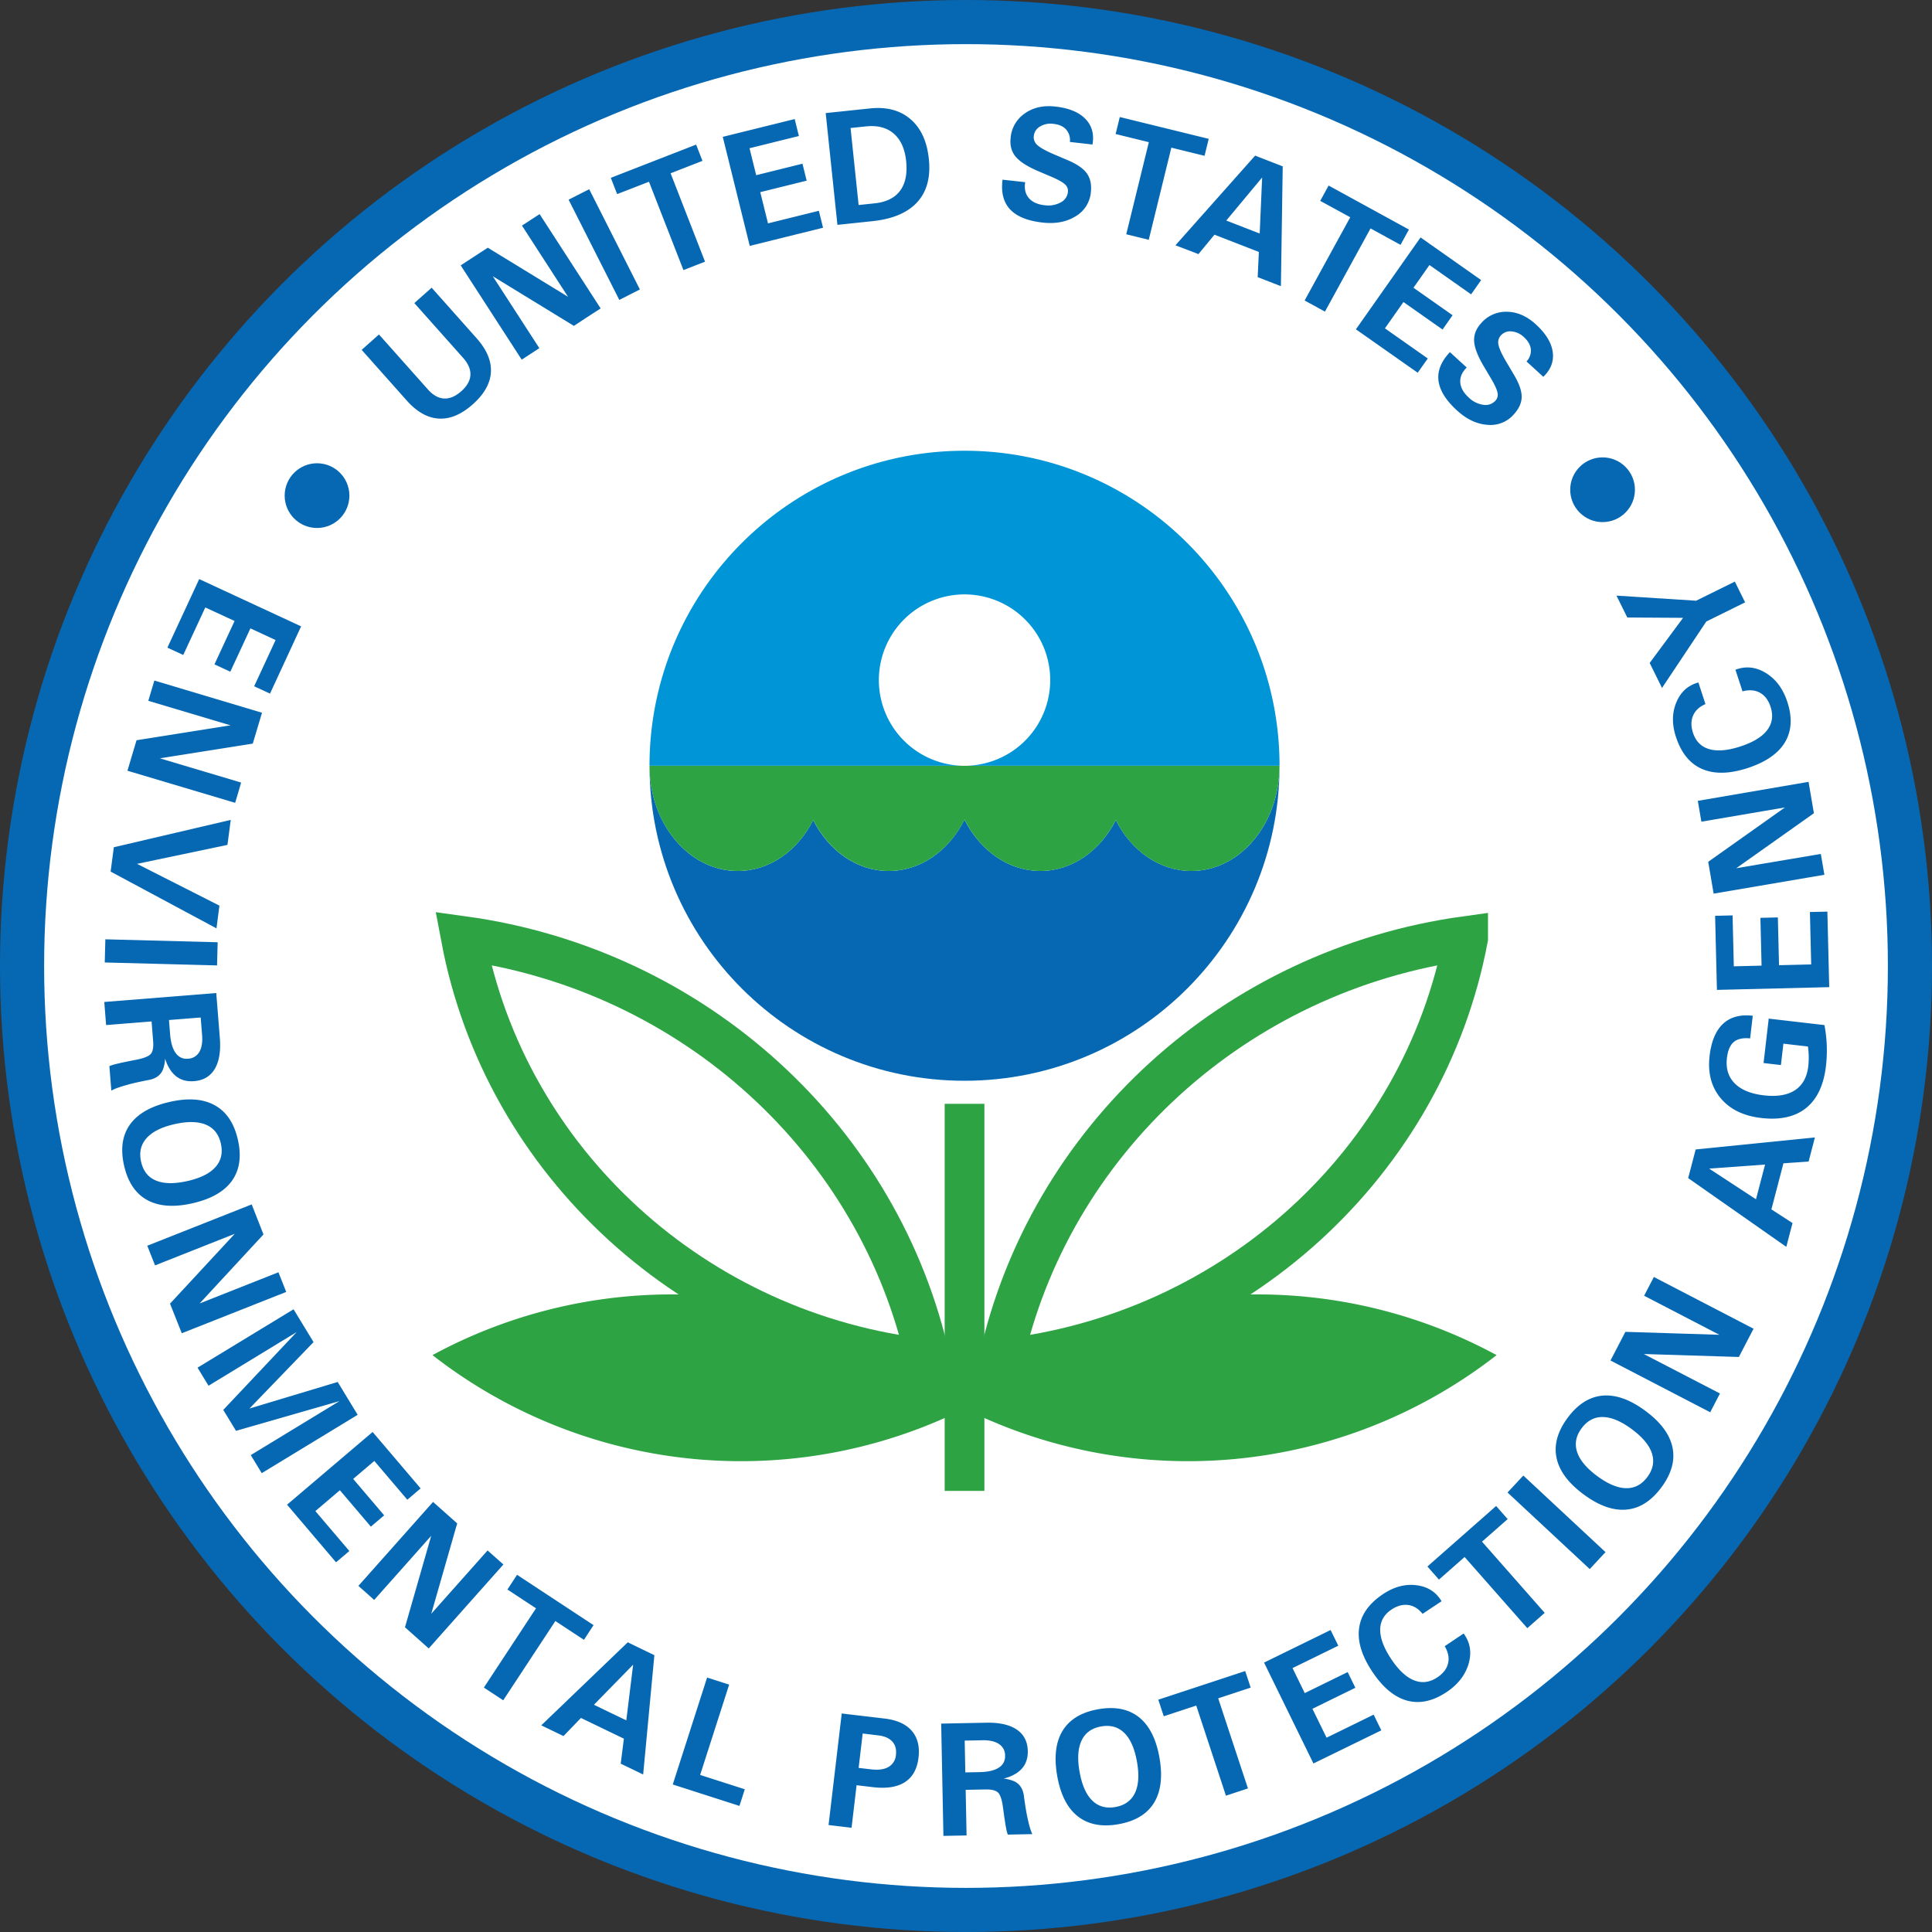
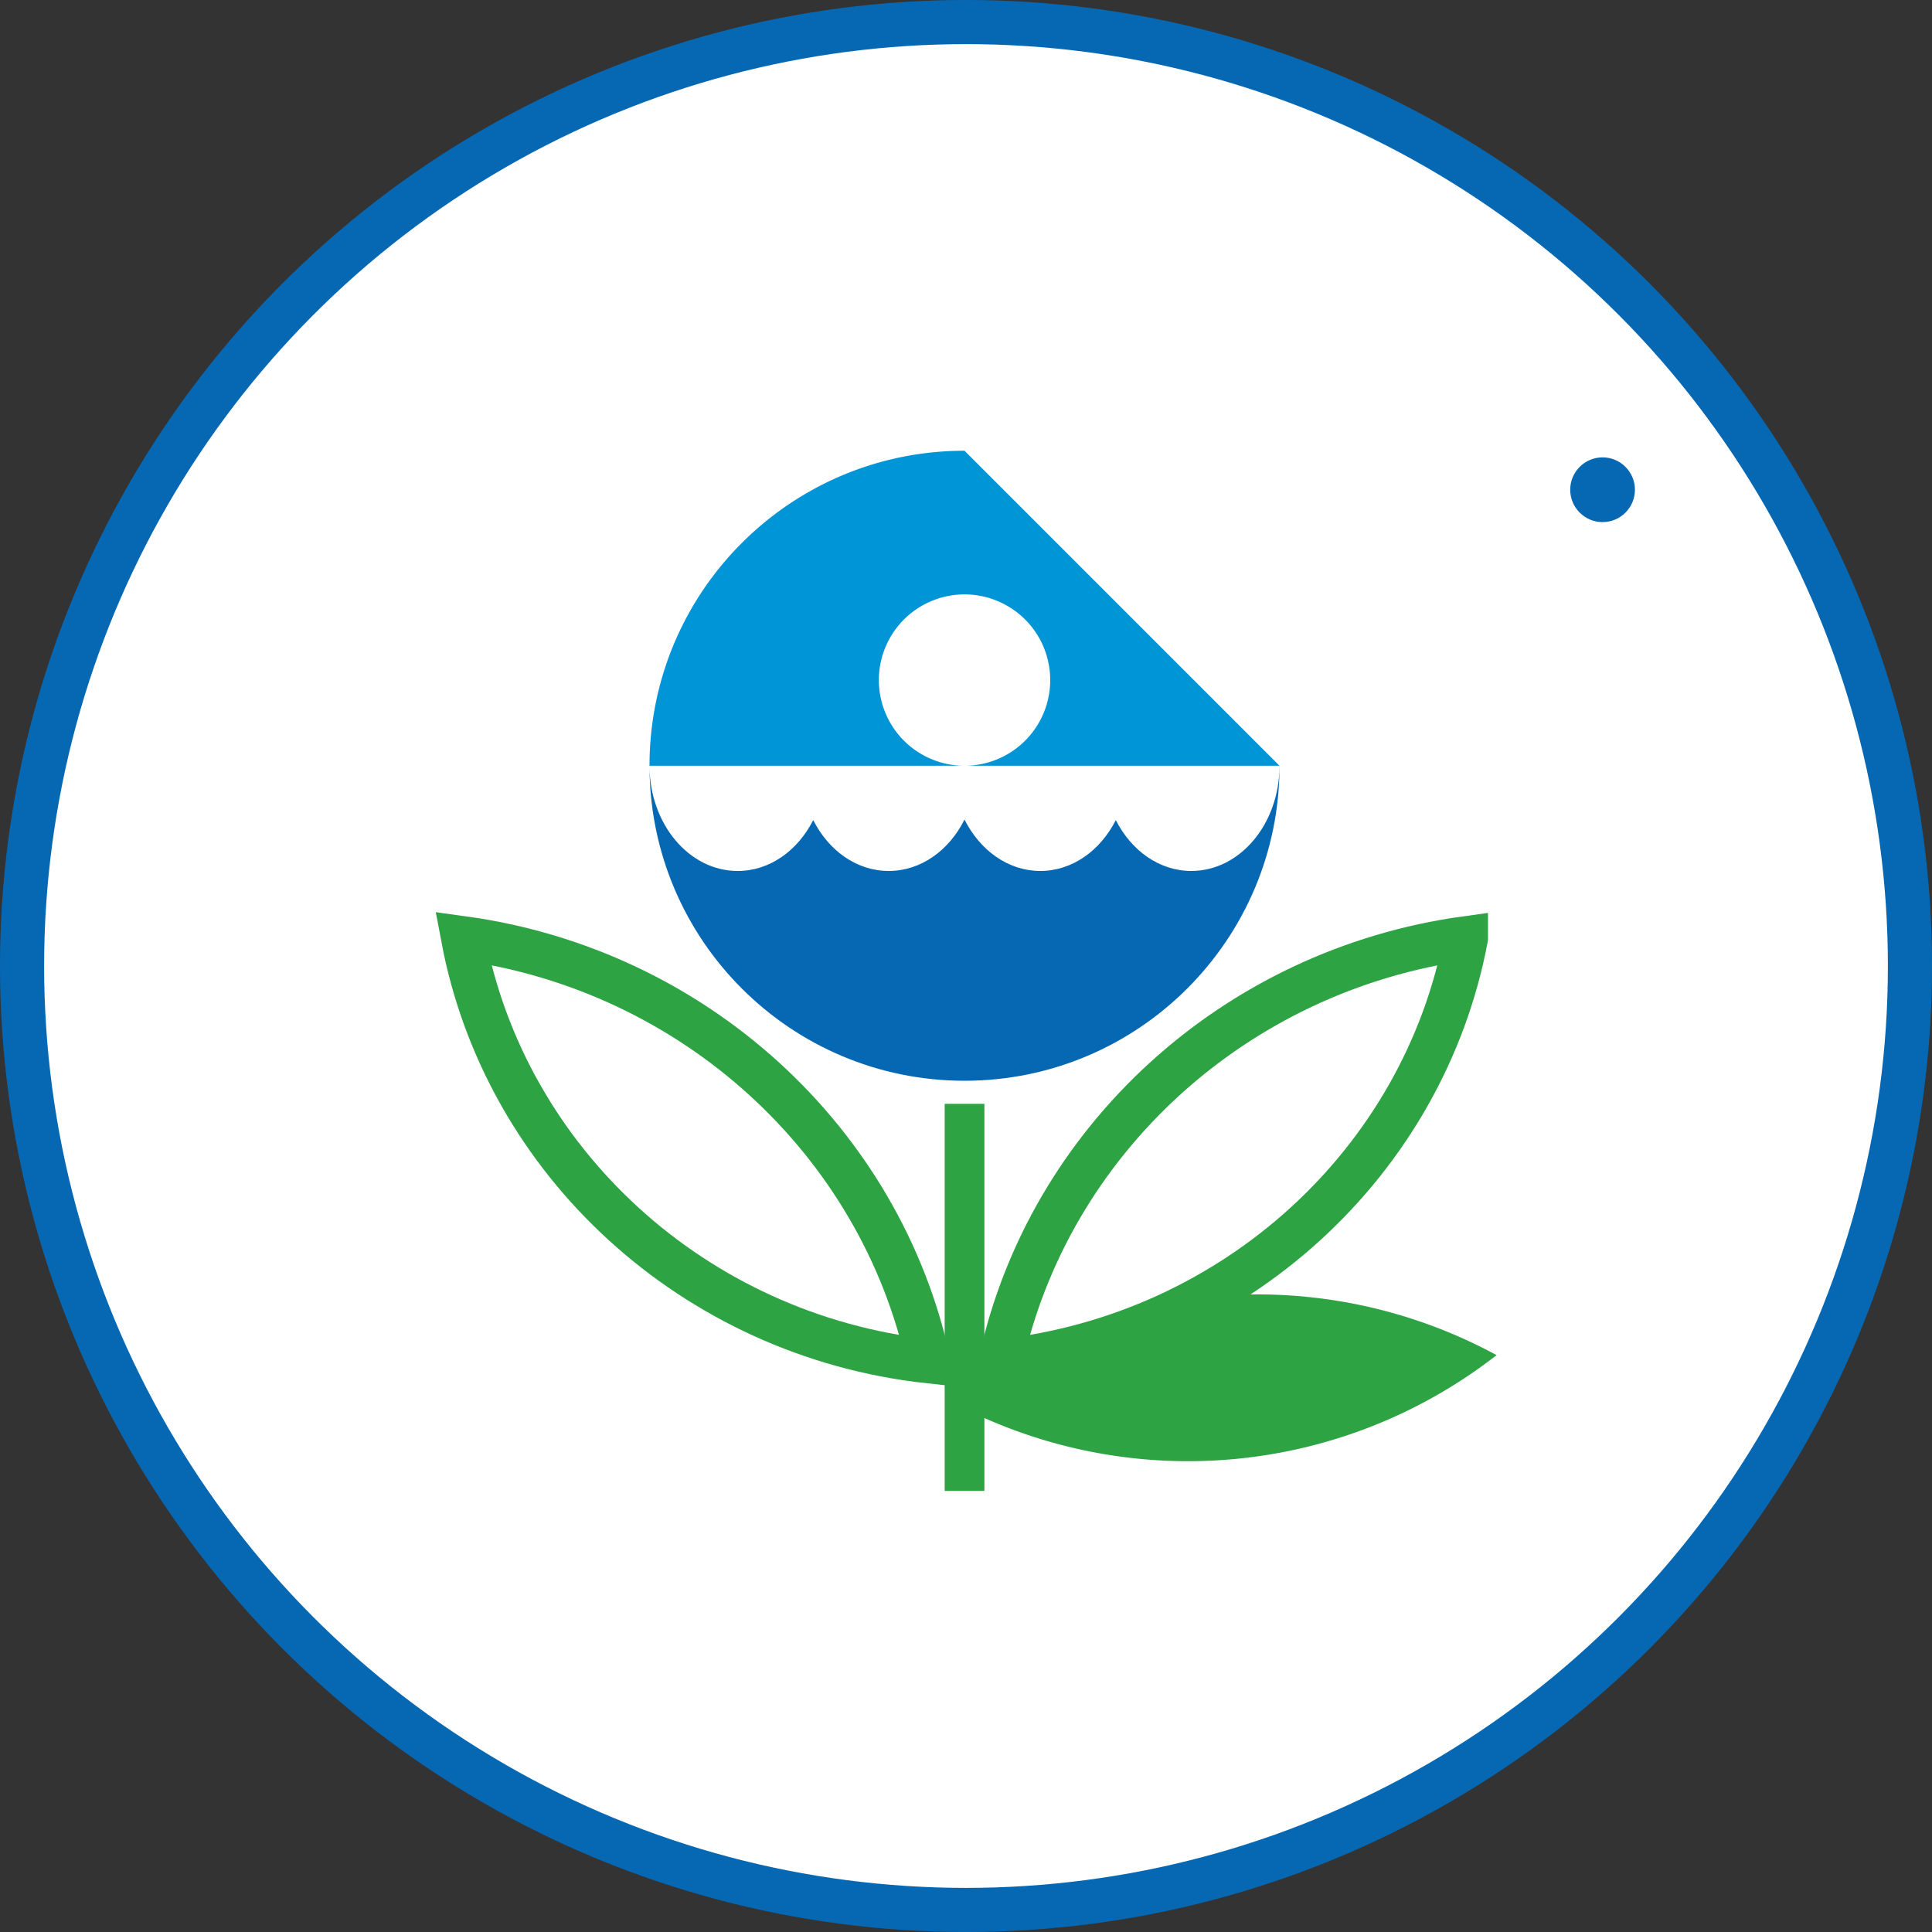
<svg xmlns="http://www.w3.org/2000/svg" viewBox="0 0 1313.51 1313.51">
  <rect x="0" y="0" width="1313.51" height="1313.51" fill="#333333" stroke="none" />
  <defs>
    <clipPath id="clip-path" transform="translate(-7.42 -6.44)">
      <path fill="none" d="M0 0h1326.47v1326.47H0z" />
    </clipPath>
    <style>.cls-9{fill:none;stroke-width:30px}.cls-4{fill:#0668b3}.cls-7{fill:#2da343}.cls-7,.cls-9{stroke:#2da343}</style>
  </defs>
  <g clip-path="url(#clip-path)">
    <circle cx="656.76" cy="656.76" r="641.76" stroke-width="30" fill="#fff" stroke="#0668b3" />
    <path class="cls-4" d="M877.31 527.08c0 39.48-26.84 71.5-59.94 71.5-21.79 0-40.85-13.87-51.35-34.59-10.5 20.72-29.56 34.59-51.35 34.59s-41-14-51.51-34.94c-10.46 20.92-29.61 34.94-51.51 34.94S570.8 584.71 560.3 564c-10.5 20.72-29.56 34.59-51.35 34.59-33.06 0-59.87-31.94-59.94-71.37.09 118.21 95.94 214 214.17 214s214.16-95.87 214.16-214.15z" transform="translate(-7.42 -6.44)" />
-     <path d="M509 598.58c21.79 0 40.85-13.87 51.35-34.59 10.5 20.72 29.56 34.59 51.35 34.59s41.05-14 51.51-34.94c10.46 20.92 29.61 34.94 51.51 34.94S755.52 584.71 766 564c10.5 20.72 29.56 34.59 51.35 34.59 33.1 0 59.94-32 59.94-71.5H449v.17c.08 39.38 26.89 71.32 60 71.32z" transform="translate(-7.42 -6.44)" fill="#2da343" />
-     <path d="M663.18 312.89C544.9 312.89 449 408.78 449 527.06h214.17a58.25 58.25 0 1158.26-58.25 58.24 58.24 0 01-58.26 58.25h214.17c0-118.28-95.88-214.17-214.16-214.17z" transform="translate(-7.42 -6.44)" fill="#0095d6" />
+     <path d="M663.18 312.89C544.9 312.89 449 408.78 449 527.06h214.17a58.25 58.25 0 1158.26-58.25 58.24 58.24 0 01-58.26 58.25h214.17z" transform="translate(-7.42 -6.44)" fill="#0095d6" />
    <path class="cls-7" d="M1024 927.82a340.67 340.67 0 00-370.62 30.69A340.67 340.67 0 001024 927.82z" transform="translate(-7.42 -6.44)" />
-     <path class="cls-7" d="M673 958.51a340.69 340.69 0 00-370.63-30.69A340.69 340.69 0 00673 958.51z" transform="translate(-7.42 -6.44)" />
    <path stroke-width="27" stroke="#2da343" fill="none" d="M655.76 750.45v263.17" />
    <path class="cls-9" d="M1004.06 644.31C846.71 666 720.51 782.1 687.76 931.93c159.44-17.55 287.63-135.61 316.3-287.62zM322.3 644.31c28.67 152 156.86 270.07 316.29 287.62C605.84 782.1 479.65 666 322.3 644.31z" transform="translate(-7.42 -6.44)" />
-     <path class="cls-4" d="M331.46 236.41q10.38 11.67 9.71 23.1t-12.33 21.82q-11.61 10.34-23.07 9.69t-21.84-12.3l-30.62-34.41 5.88-5.24 5.88-5.23 33.19 37.28q5.25 5.91 11 6.25t11.74-4.91q5.9-5.25 6.23-11t-4.92-11.67l-33.19-37.29 5.88-5.24 5.88-5.23zM374.12 243.16l-6 3.9-6 3.91-41.49-64.12 9.21-6 9.22-6 54.54 33.35-31.31-48.38 6-3.91 6-3.9 41.5 64.12-9.08 5.87-9.09 6-55.19-33.76zM394 142.2l7-3.56 7-3.55 34.47 68.15-7 3.55-7 3.56zM448.64 130L427 138.41l-2.16-5.54-2.15-5.53 58-22.59 2.16 5.53 2.15 5.53-21.66 8.44 23.41 60.1-7.34 2.86-7.34 2.86zM517.15 173.62l-18.34-74.14 48.9-12.1 1.42 5.77 1.43 5.76-33.56 8.32 4.53 18.32 31.47-7.81 1.43 5.77 1.42 5.76-31.55 7.81 5.26 21.23 34.58-8.56 1.43 5.77 1.42 5.76zM568.79 83.32l7.82-.82 22.33-2.34q16.95-1.77 27.52 7.31t12.44 26.93q2 18.6-7.8 29.41t-30.52 13l-16 1.68-7.82.82zm22.38 62.51l10.83-1.14q11.9-1.24 17.35-8.56t4.14-20.13q-1.32-12.58-8.43-18.72t-18.89-4.91l-10.48 1.1zM734.79 102.94a10.77 10.77 0 00-2.52-8.43q-2.92-3.24-8.61-3.86a13.84 13.84 0 00-9.13 1.79 8.49 8.49 0 00-4.27 6.56 7.07 7.07 0 002.59 6.21c2 1.78 5.7 3.83 11.18 6.18l9.41 4q9.4 4 12.94 9t2.67 12.84a21 21 0 01-10.34 16.24q-9.18 5.76-22.42 4.29-15.28-1.68-22.1-8.93-6.63-7.06-5.26-19.53l.08-.7 15.41 1.69q-1.06 6.64 2.43 10.75c2.32 2.75 5.9 4.38 10.74 4.92a17.76 17.76 0 0010.87-1.85 9.05 9.05 0 005-7.11 6 6 0 00-2-5.23q-2.37-2.2-9-5.06l-9.41-4q-11-4.75-15.19-9.85t-3.34-12.74a22.35 22.35 0 019.7-16.62q8.52-6 20.72-4.61 13.71 1.51 20.36 8.34 6.16 6.28 5.11 15.8l-.23 1.66zM788.48 103.1l-22.58-5.54 1.42-5.77 1.41-5.79 60.46 14.83-1.41 5.77-1.42 5.77-22.58-5.54-15.36 62.64-7.65-1.88-7.65-1.87zM860.75 112.24l9.35 3.64 9.4 3.66-1.23 81.46-7.9-3.07-7.89-3.07.8-17.13L833.09 166l-10.88 13.2-7.79-3-7.84-3zm-19.62 44.14l22.72 8.84 1.66-38.1zM925.41 154.15L905 143l2.86-5.21 2.85-5.2 54.59 29.91-2.85 5.2-2.85 5.21-20.39-11.17-31 56.57-6.9-3.79-6.91-3.78zM929.27 230.33l43.94-62.47 41.2 29-3.41 4.84-3.41 4.86-28.32-19.93-10.87 15.44 26.6 18.7-3.42 4.86-3.41 4.85-26.58-18.69L949 229.68l29.14 20.49-3.44 4.83-3.41 4.86zM1045.26 252.19a10.78 10.78 0 002.94-8.3q-.45-4.33-4.67-8.2a13.94 13.94 0 00-8.43-3.94 8.49 8.49 0 00-7.29 2.74 7.06 7.06 0 00-1.58 6.53q.82 3.91 5.38 11.59l5.21 8.81q5.22 8.81 5.14 14.91t-5.42 11.93a21 21 0 01-17.94 7q-10.8-.78-20.62-9.78-11.36-10.38-12.57-20.26-1.18-9.62 7.28-18.86l.48-.52 11.43 10.46q-4.77 4.74-4.38 10.12t5.77 10.3a17.67 17.67 0 009.86 4.93 9.08 9.08 0 008.26-2.78 5.93 5.93 0 001.43-5.42q-.6-3.2-4.24-9.38l-5.22-8.8q-6.09-10.35-6.45-16.92t4.83-12.26a22.35 22.35 0 0117.63-7.69q10.4.22 19.45 8.51 10.18 9.31 11.52 18.75 1.26 8.72-5.2 15.77l-1.17 1.2zM142.86 400.14l69.28 32.14L191 478l-5.39-2.5-5.39-2.5 14.57-31.41-17.12-7.94L164 463.11l-5.39-2.5-5.39-2.5 13.68-29.48-19.9-9.2-15 32.31-5.38-2.49-5.39-2.5zM108.25 482.89l2.06-6.89 2.06-6.89L185.55 491l-3.14 10.52-3.14 10.48-63.13 10 55.21 16.48-2 6.89-2.06 6.89-73.23-21.82 3.09-10.37 3.1-10.36 63.9-10.14zM164.3 563.86l-1.12 8.5-1.12 8.49-61.46 12.9 56 28.4-1 7.73-1 7.73L82.63 599l1.09-8.27 1.09-8.28zM155.4 647.05l-.21 7.87-.2 7.88-76.35-2 .2-7.88.21-7.87zM154.45 681.57l.62 7.84 1.81 22.75q1.06 13.41-3.45 21t-14.11 8.33q-9.69.76-15.28-6.51a27.25 27.25 0 01-4.36-8.84 25.88 25.88 0 01-1.42 7.34c-1.55 3.86-4.74 6.25-9.6 7.18s-9.18 1.87-12.87 2.81l-1.11.31c-2.77.76-5 1.45-6.77 2.06a35 35 0 00-4.81 2.07l-.66-8.32-.66-8.31a25.69 25.69 0 014.08-1.33q2.6-.67 7.57-1.72l6.73-1.33q7.53-1.47 9.7-3.85t1.67-8.77l-1.06-13.39-30.91 2.46-.62-7.85-.62-7.85zm-32.15 18.35l.78 9.74q.66 8.45 3.81 12.71a8.85 8.85 0 008.32 3.86 9.22 9.22 0 007.71-4.58q2.47-4.18 1.89-11.54l-.95-11.9zM95.77 771q7.86-11 26.84-15.36t30.82 2.24q11.88 6.55 15.71 23.4t-4 27.91q-7.87 11-26.83 15.32t-30.83-2.21q-11.86-6.52-15.7-23.42T95.77 771zm17.73 38.07q8 3.34 21.33.33t19.08-9.52q5.81-6.5 3.65-16t-10.19-12.8q-8.06-3.36-21.32-.35T107 780.31q-5.79 6.53-3.64 16t10.14 12.77zM112.84 866.74l-2.65-6.69-2.64-6.68 71-28.09 4 10.21 4 10.21-43.41 46.92 53.58-21.2 2.65 6.69 2.64 6.68-71 28.09-4-10.06-4-10.06 44-47.48zM149.19 948.56l-3.74-6.14-3.73-6.14 65.28-39.7 6.78 11.14 6.81 11.18L177 964.07 237 946l6.78 11.14 6.81 11.19-65.21 39.67-3.74-6.14-3.73-6.14L238.24 959l-70.36 20.23-4.34-7.13-4.33-7.1 49.9-52.92zM202.58 1029.43L260.76 980l32.64 38.36-4.52 3.85-4.53 3.85-22.43-26.37-14.38 12.23 21.06 24.75-4.52 3.85-4.52 3.85-21.06-24.76-16.67 14.18 23.09 27.13-4.52 3.85-4.53 3.84zM261.83 1094.18l-5.37-4.78-5.37-4.77 50.75-57.08 8.21 7.3 8.2 7.3-17.62 61.44 38.29-43.06 5.38 4.78 5.37 4.77-50.76 57.08-8.08-7.19-8.08-7.19 17.84-62.19zM371.84 1099.88l-19.42-12.78 3.26-5 3.27-5 52 34.21-3.26 5-3.26 5-19.43-12.78-35.45 53.89-6.58-4.33-6.57-4.33zM434.22 1123l9 4.36 9.09 4.38-7.62 81.13-7.63-3.68-7.63-3.68 2.15-17-29.18-14.08-11.88 12.31-7.53-3.63-7.57-3.66zm-23 42.47l22 10.59 4.65-37.85zM464.81 1219.66l23.35-72.72 7.5 2.41 7.49 2.41-19.72 61.41 30.35 9.74-1.81 5.66-1.82 5.65zM579.69 1171.38l7.81.93 21.27 2.51q12.56 1.48 18.51 8.34t4.62 18.24q-1.36 11.53-9.22 16.63t-21.8 3.44l-11.09-1.31-3.42 28.92-7.82-.92-7.82-.93zm11.49 37l8.58 1q7.44.87 11.77-1.67a10.21 10.21 0 005-8.13q.68-5.64-2.46-9.1t-9.59-4.21l-10.54-1.27zM647.3 1178.27l7.86-.16 22.82-.45q13.46-.27 20.73 4.69t7.47 14.58q.2 9.72-7.4 14.87a27.35 27.35 0 01-9.08 3.82 25.67 25.67 0 017.24 1.86q5.64 2.65 6.6 10t2.05 13l.24 1.13q.88 4.21 1.65 6.87a34.66 34.66 0 001.78 4.93l-8.34.16-8.34.17a26.1 26.1 0 01-1.09-4.15q-.51-2.64-1.26-7.65l-.93-6.8q-1-7.62-3.27-9.92t-8.65-2.19l-13.43.27.62 31-7.88.15-7.87.16zm16.41 33.18l9.77-.2q8.47-.16 12.92-3a8.9 8.9 0 004.35-8.09 9.22 9.22 0 00-4.13-8q-4-2.72-11.4-2.57l-11.93.24zM740.17 1241.3q-10.65-8.38-14-27.55t3.72-30.68q7.11-11.53 24.12-14.56t27.69 5.37q10.62 8.4 14 27.54t-3.7 30.69q-7.1 11.54-24.15 14.55t-27.68-5.36zm38.88-15.89q3.74-7.86 1.35-21.28t-8.59-19.51q-6.21-6.12-15.77-4.42t-13.27 9.57q-3.76 7.88-1.38 21.28t8.61 19.52q6.24 6.09 15.75 4.4t13.3-9.56zM820.71 1166l-22.08 7.28-1.86-5.64-1.86-5.63 59.09-19.48 1.86 5.64 1.86 5.63-22.08 7.29 20.22 61.25-7.48 2.47-7.48 2.47zM900.39 1205.38l-33.57-68.59 45.24-22.15 2.61 5.33 2.61 5.34-31.1 15.22 8.3 17 29.19-14.29 2.61 5.34 2.61 5.33-29.19 14.29 9.62 19.64 32-15.66 2.61 5.34 2.61 5.33zM1002.51 1117q6.72 9.15 3.35 20.64t-15 19.23q-14 9.3-26.9 5.73t-23.65-19.78q-10.75-16.2-8.84-29.64t16.32-23q11.15-7.41 22.56-6 10.89 1.32 16.52 9.89l.63 1-12.91 8.57q-4.21-5.25-9.77-6t-11.32 3.07q-7.65 5.08-7.73 13.67t7.45 19.93q7.54 11.34 15.56 14.52t15.83-2q6-4 7.31-9.56t-2.29-11.63zM1003.17 1065l-17.45 15.36-3.92-4.45-3.92-4.46 46.72-41.14 3.92 4.46 3.92 4.46-17.44 15.34 42.62 48.41-5.91 5.2-5.91 5.21zM1032.35 1021.15l5.37-5.76 5.36-5.77 55.88 52.07-5.36 5.76-5.37 5.76zM1113.18 1032.77q-13.48 1.23-29.13-10.36t-18.39-24.84q-2.76-13.27 7.52-27.16t23.8-15.13q13.49-1.18 29.11 10.38t18.41 24.83q2.77 13.25-7.54 27.17t-23.78 15.11zm17.33-38.26q-2.7-8.28-13.65-16.4t-19.65-8.27q-8.7-.17-14.49 7.64t-3.07 16.07q2.68 8.3 13.63 16.4t19.67 8.26q8.71.15 14.47-7.62t3.09-16.08zM1176.77 953.83l-3.31 6.38-3.31 6.38-67.8-35.18 5.06-9.74 5.06-9.75 63.89 2-51.15-26.54 3.31-6.38 3.31-6.38 67.79 35.18-5 9.6-5 9.61L1125 927zM1155.16 807.4l2.54-9.71 2.55-9.76 81.07-8.17-2.14 8.19-2.14 8.2-17.11 1.18-8.19 31.34 14.37 9.29L1224 846l-2.12 8.14zm46.11 14.39l6.16-23.58-38 2.74zM1248.85 731.09q-2.28 19.6-13.5 28.64t-30.54 6.8q-18.13-2.12-27.61-13.52t-7.47-28.71q1.73-14.91 9.17-21.83t20.17-5.44l-1.79 15.39c-4.92-.49-8.62.33-11.13 2.46s-4.05 5.79-4.64 10.94q-1.23 10.59 5.3 17.18t19.79 8.13q13.53 1.56 21.25-3.54t9-16.47a54.16 54.16 0 00-.26-13.19L1219.9 716l-1.69 14.54-11.8-1.37 3.51-30.2 37.89 4.4a91.74 91.74 0 011.04 27.72zM1251.06 677.57l-76.35 1.87-1.24-50.36 5.94-.15 5.94-.14.84 34.61 18.87-.46-.79-32.49 5.93-.14 5.94-.15.79 32.49 21.87-.53-.87-35.62 5.94-.14 5.93-.15zM1245.35 587l1.21 7.09 1.2 7.08-75.29 12.83-1.84-10.82-1.84-10.83 52.15-36.95-56.8 9.68-1.21-7.08-1.21-7.09L1237 538l1.82 10.67 1.82 10.66-52.8 37.39zM1187.29 461.77q10.61-4 20.78 2.28t14.52 19.63q5.22 16-1.66 27.45t-25.37 17.5q-18.48 6-30.92.62t-17.81-21.87q-4.15-12.74.25-23.35 4.17-10.14 13.93-13.28l1.09-.35 4.81 14.73c-4.12 1.77-6.93 4.37-8.4 7.81s-1.5 7.35-.07 11.72q2.85 8.74 11.11 11.11t21.2-1.87q12.95-4.23 18.15-11.11t2.28-15.79c-1.48-4.56-3.91-7.76-7.26-9.6s-7.29-2.14-11.82-.9zM1167.48 429l-30.1 45.16-4.2-8.5-4.2-8.49 22.72-30.68-37.94-.23-3.67-7.44-3.68-7.43 54.14 3.46 26.34-13 3.49 7.06 3.49 7.06z" transform="translate(-7.42 -6.44)" />
    <circle class="cls-4" cx="1089.54" cy="332.96" r="22" />
-     <circle class="cls-4" cx="215.54" cy="336.96" r="22" />
  </g>
</svg>